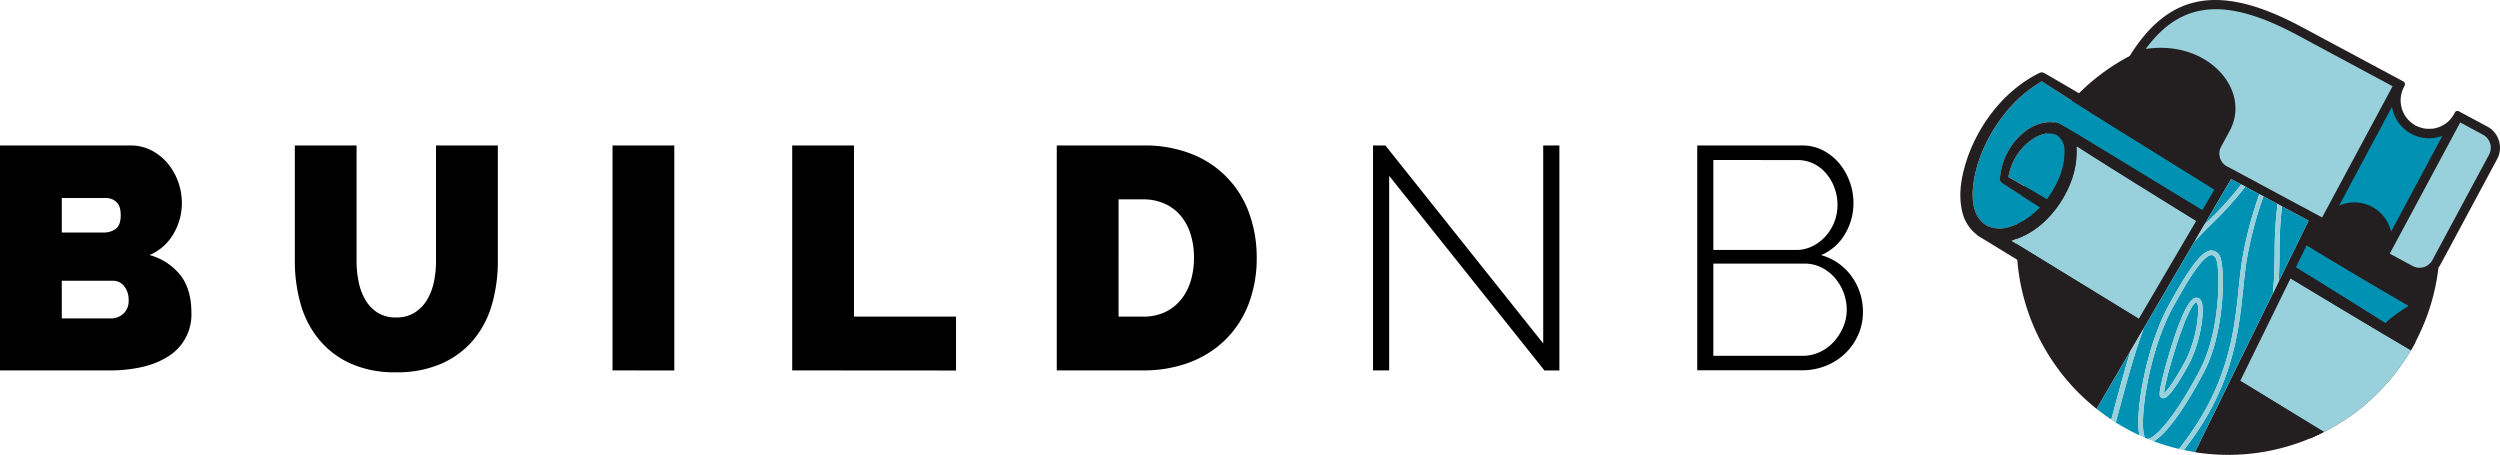
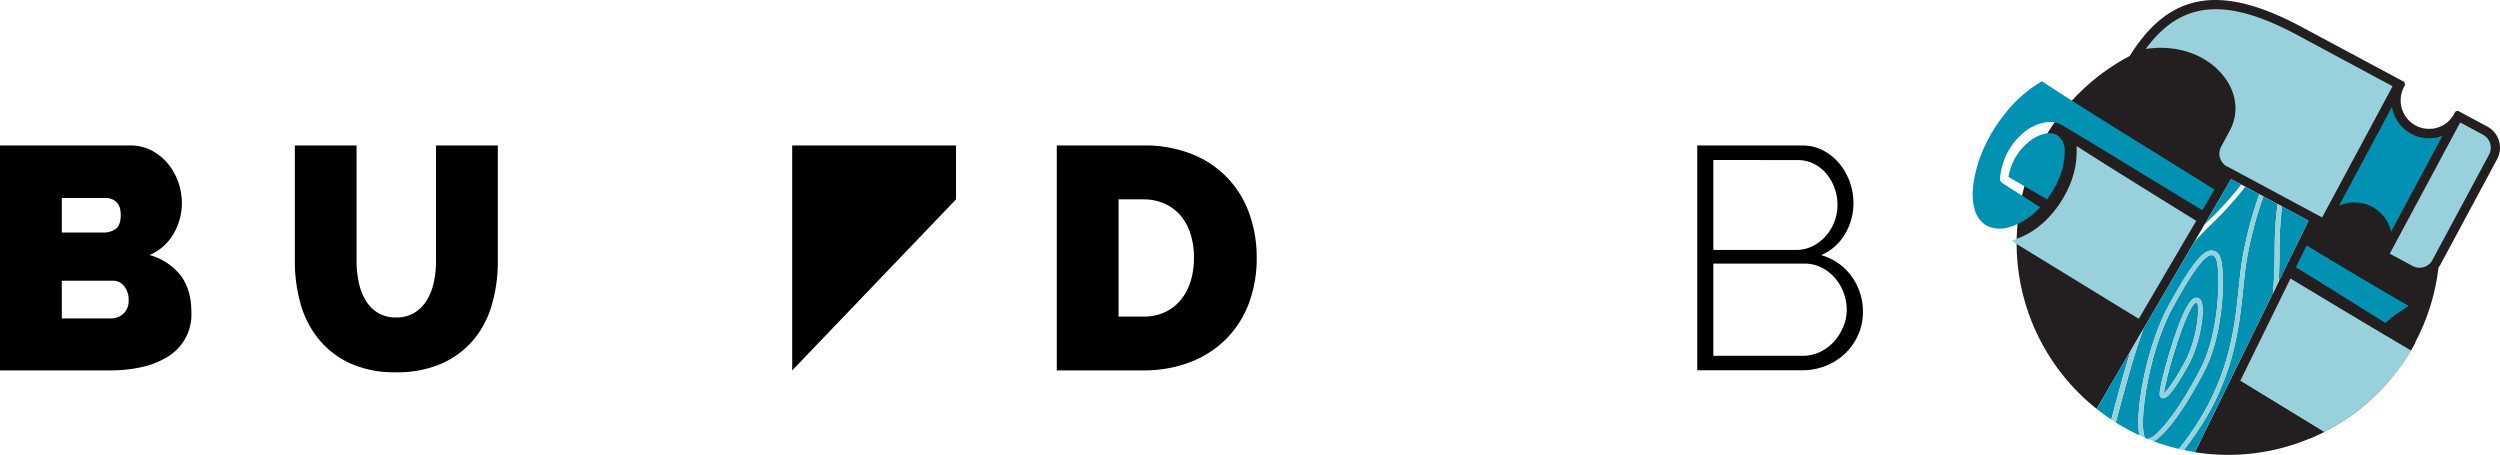
<svg xmlns="http://www.w3.org/2000/svg" id="Layer_1" data-name="Layer 1" viewBox="0 0 876.42 159.46">
  <defs>
    <style>.cls-1{fill:#231f20;}.cls-2{fill:#0091b3;}.cls-3{fill:#98d0db;}</style>
  </defs>
  <title>Logo_BuildNB</title>
  <path d="M67.1,109.63a17.24,17.24,0,0,1-8.33,15.44,28.88,28.88,0,0,1-9.06,3.61,49.39,49.39,0,0,1-10.94,1.17H0V51H45.77a15.61,15.61,0,0,1,7.44,1.78,18.73,18.73,0,0,1,5.67,4.61,21.43,21.43,0,0,1,3.61,6.45,22,22,0,0,1,1.27,7.38A21.36,21.36,0,0,1,60.93,81.8a17.78,17.78,0,0,1-8.5,7.61,20.82,20.82,0,0,1,10.72,6.94Q67.1,101.3,67.1,109.63ZM21.66,69.41V81.52H36.44a7.09,7.09,0,0,0,4.05-1.22q1.83-1.22,1.83-4.89c0-2.14-.51-3.68-1.55-4.61a5.36,5.36,0,0,0-3.67-1.39ZM45.1,105.19a7.55,7.55,0,0,0-1.55-4.84,4.91,4.91,0,0,0-4-1.94H21.66v13.22H38.77a6.44,6.44,0,0,0,4.5-1.67A6.12,6.12,0,0,0,45.1,105.19Z" />
  <path d="M138.86,111.29a11.91,11.91,0,0,0,6.44-1.66,13.17,13.17,0,0,0,4.33-4.39A20.13,20.13,0,0,0,152.08,99a35.21,35.21,0,0,0,.77-7.44V51h21.67V91.52a54.52,54.52,0,0,1-2.11,15.39,33.51,33.51,0,0,1-6.56,12.38,30.86,30.86,0,0,1-11.16,8.22,38.58,38.58,0,0,1-15.83,3,37.7,37.7,0,0,1-16.17-3.16,31.07,31.07,0,0,1-11-8.5,34.09,34.09,0,0,1-6.33-12.39,54.63,54.63,0,0,1-2-14.94V51H125V91.52a35.47,35.47,0,0,0,.78,7.5,20.13,20.13,0,0,0,2.44,6.33,12.85,12.85,0,0,0,4.28,4.33A11.89,11.89,0,0,0,138.86,111.29Z" />
-   <path d="M214.73,129.85V51h21.66v78.88Z" />
-   <path d="M277.72,129.85V51h21.66v60h35.77v18.89Z" />
+   <path d="M277.72,129.85V51h21.66h35.77v18.89Z" />
  <path d="M370.47,129.85V51H400.8A44.46,44.46,0,0,1,418,54.08,34.69,34.69,0,0,1,438,75a45,45,0,0,1,2.56,15.28,44.69,44.69,0,0,1-2.83,16.27A35.37,35.37,0,0,1,429.68,119a36,36,0,0,1-12.55,8,45,45,0,0,1-16.33,2.84Zm48.1-39.55A26.78,26.78,0,0,0,417.35,82a18.54,18.54,0,0,0-3.5-6.45,15.89,15.89,0,0,0-5.61-4.16,17.92,17.92,0,0,0-7.44-1.5h-8.67V111h8.67a17.75,17.75,0,0,0,7.55-1.55,15.77,15.77,0,0,0,5.61-4.34,19.06,19.06,0,0,0,3.45-6.55A28,28,0,0,0,418.57,90.3Z" />
-   <path d="M487,61.64v68.21h-5.66V51h4.33L541,120.4V51h5.67v78.88h-5.23Z" />
  <path d="M653.08,109.41a19.5,19.5,0,0,1-1.67,8,20.67,20.67,0,0,1-4.55,6.5,21,21,0,0,1-6.78,4.33,21.85,21.85,0,0,1-8.22,1.56H595V51h36.77a15.61,15.61,0,0,1,7.44,1.78,18.73,18.73,0,0,1,5.67,4.61,21.43,21.43,0,0,1,3.61,6.45,21.66,21.66,0,0,1,1.27,7.27,21,21,0,0,1-3,11,17.74,17.74,0,0,1-8.33,7.33,19.57,19.57,0,0,1,10.72,7.5A20.92,20.92,0,0,1,653.08,109.41ZM600.64,56.08V87.63h28.89a12.93,12.93,0,0,0,5.88-1.33A15.18,15.18,0,0,0,640,82.8a16.1,16.1,0,0,0,3.06-5,16.32,16.32,0,0,0,1.11-5.89,17.09,17.09,0,0,0-1.06-6.06,16.63,16.63,0,0,0-2.88-5,13.78,13.78,0,0,0-4.39-3.45,12.53,12.53,0,0,0-5.67-1.28Zm46.77,52.55a17.27,17.27,0,0,0-4.22-11.28,15.16,15.16,0,0,0-4.72-3.61,13.08,13.08,0,0,0-5.83-1.33h-32v32.33h31.22A14.24,14.24,0,0,0,638,123.4a15.25,15.25,0,0,0,4.89-3.61,18.34,18.34,0,0,0,3.28-5.16A15.36,15.36,0,0,0,647.41,108.63Z" />
  <path class="cls-1" d="M740.7,147.43q-2.94-1.92-5.69-4.11Q737.76,145.51,740.7,147.43Z" />
  <polygon class="cls-1" points="769.47 158.53 769.47 158.53 769.47 158.53 769.47 158.53" />
  <path class="cls-1" d="M876.06,49.38a8.31,8.31,0,0,0-4.06-5l-10-5.36a1,1,0,0,0-1.4.42l-.17.33-.33.56-.08.14a10.79,10.79,0,0,1-1.69,2.06l-.41.38-.13.1a9.89,9.89,0,0,1-2,1.22c-.21.1-.42.2-.63.28l-.4.14-.72.22-.38.09a6.86,6.86,0,0,1-.79.14l-.31,0a10.28,10.28,0,0,1-1.1.06h-.17q-.47,0-.93-.06l-.36-.06c-.25,0-.49-.08-.73-.14l-.39-.1a7.63,7.63,0,0,1-.73-.23l-.33-.12a10.23,10.23,0,0,1-1-.47,10,10,0,0,1-4.06-13.48l.2-.38a1.19,1.19,0,0,0-.48-1.61l-.38-.2h0L807,9.51c-28.12-15.1-46-12.35-59.82,9.21l-.59.92A74.15,74.15,0,0,0,735,143.32l47.15-80.55,27.15,14.59-39.84,81.17a75.22,75.22,0,0,0,11.71.93,74.19,74.19,0,0,0,73.68-65.65s0-.09.09-.14.27-.4.39-.6.18-.25.25-.38l.09-.17h0l19.74-36.74A8.32,8.32,0,0,0,876.06,49.38Z" />
  <path class="cls-2" d="M721.21,47.38a3.81,3.81,0,0,0-.9-.4c-2-.68-4.68-.12-7.41,1.54A19.93,19.93,0,0,0,704.3,61L704.08,62l.94.54q5.72,3.3,11.4,6.66l1.21.71.79-1.16C721,65,724,59.17,723.82,52.64A6.45,6.45,0,0,0,721.21,47.38Z" />
  <path class="cls-2" d="M842.36,106c-11.1-6.43-22.31-13.15-33.72-20l-3.8,7.74,4.26,2.66,1.69,1c8.29,5.16,16.4,10.22,24.5,15.31l.94.6.84-.74a46.52,46.52,0,0,1,5.35-4l2.06-1.33Z" />
  <path class="cls-2" d="M766.88,70.55l5.19,3.13,4.24-7.25c-5.86-3.66-11.77-7.32-17.53-10.88l-1-.65C745,47,730.5,38.06,716.58,29l-.79-.51L715,29a45.31,45.31,0,0,0-12.28,11.06,55,55,0,0,0-8.89,16c-2.35,7.15-2.87,12.83-1.58,17.43a9.68,9.68,0,0,0,3.68,5.27l.48.3.24.14.23.12a10.84,10.84,0,0,0,7.7.24A22.88,22.88,0,0,0,713.86,74l1.42-1.33-2.78-1.76c-3.5-2.22-7.11-4.52-10.65-6.82a2.27,2.27,0,0,0-.22-.22,1.41,1.41,0,0,1-.21-.19,1.23,1.23,0,0,1-.14-.25,1.2,1.2,0,0,1-.11-.23,1.09,1.09,0,0,1,0-.28c0-.09,0-.18,0-.28V62.6l0-.15h0a23.15,23.15,0,0,1,9.75-17.11c3.74-2.38,7.42-3.12,10.65-2.11,1.37.41,30.29,18.23,44.56,26.86Z" />
  <path class="cls-3" d="M769.93,77.42l-5.61-3.48-.5-.31c-11.94-7.38-22.71-14.06-33.59-21L728,51.18l0,2.69c-.07,5.82-2.18,12-6.1,17.76-2.63,3.86-7.17,9-13.87,11.69l-2.78,1.1L707.72,86l42.06,25.77C764.78,86.13,768.78,79.31,769.93,77.42Z" />
  <path class="cls-3" d="M839.93,119.69l-4-2.37-.92-.54c-8.82-5.24-17.7-10.57-26.29-15.73l-1-.61L803,97.58l-17.64,35.93,2.76,1.68c11,6.75,20,12.22,26.65,16.28a74.58,74.58,0,0,0,30.46-28.66Z" />
-   <path class="cls-1" d="M749.78,111.76,707.72,86l-2.55-1.57,2.78-1.1c6.7-2.67,11.24-7.83,13.87-11.69,3.92-5.8,6-11.94,6.1-17.76l0-2.69,2.27,1.45c10.88,6.94,21.65,13.62,33.59,21l.5.31,5.61,3.48.11-.18,0,0,2.07-3.53-5.19-3.13-.8-.48c-14.27-8.63-43.19-26.45-44.56-26.86-3.23-1-6.91-.27-10.65,2.11a23.15,23.15,0,0,0-9.75,17.11h0l0,.15v.07c0,.1,0,.19,0,.28a1.09,1.09,0,0,0,0,.28,1.2,1.2,0,0,0,.11.23,1.23,1.23,0,0,0,.14.25,1.41,1.41,0,0,0,.21.19,2.27,2.27,0,0,1,.22.22c3.54,2.3,7.15,4.6,10.65,6.82l2.78,1.76L713.86,74a22.88,22.88,0,0,1-9.29,5.52,10.84,10.84,0,0,1-7.7-.24l-.23-.12-.24-.14-.48-.3a9.68,9.68,0,0,1-3.68-5.27c-1.29-4.6-.77-10.28,1.58-17.43a55,55,0,0,1,8.89-16A45.31,45.31,0,0,1,715,29l.8-.48.79.51c13.92,9,28.39,18,41.15,25.87l1,.65c5.76,3.56,11.67,7.22,17.53,10.88l2.29-3.9c-6.06-3.62-12.13-7.29-18.73-11.27l-.4-.25c-14-8.42-28.37-17.13-42.75-25.38h-.06l-.17-.1a1.73,1.73,0,0,0-.42-.14l-.15,0a1.36,1.36,0,0,0-.39,0l-.37.11C704,30.91,694.79,41.56,689.94,54.7c-2,5.84-3.77,12.83-1.93,20a14.18,14.18,0,0,0,4.83,7.44l.27.25a1.09,1.09,0,0,0,.18.19l54.2,33.09C748.29,114.31,749,113,749.78,111.76ZM705,62.57l-.94-.54L704.3,61a19.93,19.93,0,0,1,8.6-12.45c2.73-1.66,5.42-2.22,7.41-1.54a3.81,3.81,0,0,1,.9.4,6.45,6.45,0,0,1,2.61,5.26C724,59.17,721,65,718.42,68.78l-.79,1.16-1.21-.71Q710.74,65.87,705,62.57Z" />
  <path class="cls-1" d="M785.31,133.51l-2,4,26.53,16.19q2.48-1.05,4.86-2.27c-6.66-4.06-15.62-9.53-26.65-16.28Z" />
  <path class="cls-1" d="M849,107.12a1.8,1.8,0,0,0-.09-.28l-.06-.2,0-.07-.09-.12a1.46,1.46,0,0,0-.31-.3l-.18-.14c-12.49-8.14-25.24-16.06-37.7-23.78L808.64,86c11.41,6.88,22.62,13.6,33.72,20l2.12,1.23-2.06,1.33a46.52,46.52,0,0,0-5.35,4l-.84.74-.94-.6c-8.1-5.09-16.21-10.15-24.5-15.31l-1.69-1-4.26-2.66L803,97.58l4.76,2.86,1,.61c8.59,5.16,17.47,10.49,26.29,15.73l.92.54,4,2.37,5.25,3.12c.54-.94,1.08-1.88,1.59-2.84l-4.56-2.87-3-1.87,1.5-1.32a39.29,39.29,0,0,1,7.32-5.2l.24-.17a1.8,1.8,0,0,0,.21-.19,1.49,1.49,0,0,0,.18-.18l.06-.09a.77.77,0,0,1,.07-.16,1.35,1.35,0,0,0,.1-.25.92.92,0,0,0,0-.28A2.43,2.43,0,0,0,849,107.12Z" />
  <path class="cls-2" d="M765.85,127.05c4.45-8.16,5.42-19.21,4.38-20.82-.18-.29-.26-.27-.32-.24-3.35,1.24-11,27.15-11.28,31.84C759.57,137.13,761.88,134.32,765.85,127.05Z" />
  <path class="cls-2" d="M774.18,77.41a119.11,119.11,0,0,0,11.53-12.73l1.09.58-4.64-2.49-9.4,16.06Z" />
  <path class="cls-2" d="M771.36,129.44c7.42-14.31,7-36.63,5.38-39-.64-1-1.18-1-1.52-1-3.1.14-8.77,9.74-13.36,18.07-8.54,15.51-12,39.64-10.11,45.41a2.3,2.3,0,0,0,.24.57l.93.39C756,153.52,763.42,144.72,771.36,129.44ZM761,122.22c2.2-7.14,5.38-16,8-17.54a1.79,1.79,0,0,1,2.6.69h0c1.58,2.45,0,14.46-4.32,22.44-6.44,11.78-8.31,11.79-8.92,11.79a1.24,1.24,0,0,1-.88-.35,1.28,1.28,0,0,1-.26-.34C756.34,137.35,760.9,122.37,761,122.22Z" />
  <path class="cls-2" d="M796.78,102.9c.5-4.49.59-9.43.66-14.27a127.41,127.41,0,0,1,1-17.11l.46.24-11.77-6.32a119.78,119.78,0,0,1-11.82,13.1c-2.06,2-4.06,4.07-5.95,6.11l-17.88,30.54c-3.28,8.87-5.8,18.22-8.56,28.48L741.76,148c-.53-.34-1.07-.67-1.59-1l1-3.77c1.92-7.14,3.73-13.83,5.76-20.25L735,143.32a74.26,74.26,0,0,0,15,9.27c-1.65-7.65,2.26-31,10.44-45.86C767.87,93.27,772,88,775.14,87.83a3.32,3.32,0,0,1,2.92,1.72c2.06,3,2.21,26.17-5.29,40.62-5.38,10.36-12.57,21.57-17.73,24.53a74.05,74.05,0,0,0,10.27,3l-1.43-.33a109,109,0,0,0,7.67-11c10.35-17.22,12-32.81,13.27-45.35.47-4.52.91-8.79,1.7-12.68a137,137,0,0,1,5.55-20.3l1.42.77a135.76,135.76,0,0,0-5.41,19.85c-.77,3.81-1.21,8-1.68,12.53-1.31,12.69-2.95,28.48-13.49,46a111.5,111.5,0,0,1-7.31,10.56c1.28.27,2.57.52,3.87.73l27.31-55.63Z" />
  <path class="cls-2" d="M798.83,98.72l10.48-21.36-9.29-5a133.21,133.21,0,0,0-.89,16.29c0,3.36-.11,6.77-.3,10.06Z" />
-   <path class="cls-2" d="M751.34,153.19l-.83-.37Z" />
  <path class="cls-2" d="M754.13,154.35l-1-.41Z" />
  <path class="cls-3" d="M752,153.49a2.5,2.5,0,0,1-.25-.59c-1.86-5.77,1.57-29.9,10.11-45.41,4.59-8.33,10.26-17.93,13.36-18.07.34,0,.88.08,1.52,1,1.6,2.36,2,24.68-5.38,39-8,15.29-15.39,24.1-18.45,24.43.7.29,1.41.57,2.13.83,5.16-2.95,12.35-14.17,17.73-24.53,7.5-14.45,7.35-37.57,5.29-40.62a3.32,3.32,0,0,0-2.92-1.72c-3.15.15-7.27,5.44-14.68,18.9C752.28,121.58,748.37,145,750,152.6,750.68,152.9,751.33,153.2,752,153.49Z" />
  <path class="cls-3" d="M757.45,139.25a1.24,1.24,0,0,0,.88.35c.61,0,2.48,0,8.92-11.79,4.36-8,5.9-20,4.32-22.44h0a1.79,1.79,0,0,0-2.6-.69c-2.64,1.57-5.82,10.4-8,17.54-.05.15-4.61,15.13-3.76,16.69A1.28,1.28,0,0,0,757.45,139.25Zm12.78-33c1,1.61.07,12.66-4.38,20.82-4,7.27-6.28,10.08-7.22,10.78.24-4.69,7.93-30.6,11.28-31.84C770,106,770.05,105.94,770.23,106.23Z" />
  <path class="cls-3" d="M741.76,148l1.16-4.32c2.76-10.26,5.28-19.61,8.56-28.48,0,0-4.53,7.72-4.54,7.76-2,6.42-3.84,13.11-5.76,20.25l-1,3.77C740.69,147.32,741.23,147.65,741.76,148Z" />
  <path class="cls-3" d="M792.07,68.09a137,137,0,0,0-5.55,20.3c-.79,3.89-1.23,8.16-1.7,12.68-1.3,12.54-2.92,28.13-13.27,45.35a109,109,0,0,1-7.67,11c.57.13,1.14.27,1.72.39a109,109,0,0,0,7.31-10.56c10.54-17.52,12.18-33.31,13.49-46,.47-4.49.91-8.72,1.68-12.53a135.76,135.76,0,0,1,5.41-19.85Z" />
  <path class="cls-3" d="M798.44,71.52a127.41,127.41,0,0,0-1,17.11c-.07,4.84-.16,9.78-.66,14.27,0,0,2.05-4.15,2.05-4.18.19-3.29.25-6.7.3-10.06A133.21,133.21,0,0,1,800,72.37Z" />
-   <path class="cls-3" d="M785.71,64.68a119.11,119.11,0,0,1-11.53,12.73l-1.42,1.42-3.4,5.82c1.89-2,3.89-4.05,5.95-6.11a119.78,119.78,0,0,0,11.82-13.1Z" />
  <path class="cls-2" d="M831.59,72.51A13.16,13.16,0,0,1,838,80.33c.09.3.16.59.23.89l18-33.61c-.29.11-.57.22-.87.31a13.19,13.19,0,0,1-16.81-10.49L820,72.11A13.13,13.13,0,0,1,831.59,72.51Z" />
  <path class="cls-3" d="M780.8,58.36l33.26,17.87,24.71-46L805.51,12.36C780.43-1.11,764.69.2,752.21,17.17,763,15.51,773.43,19,779.48,26.62c4.68,5.88,5.5,13.07,2.19,19.23l-3,5.54a5.13,5.13,0,0,0,2.1,7Z" />
  <path class="cls-3" d="M849.68,93.65a5.08,5.08,0,0,0,3.05-2.49l19.84-36.92a5.16,5.16,0,0,0-2.1-7l-8-4.31-24.7,46,8,4.31A5.1,5.1,0,0,0,849.68,93.65Z" />
</svg>